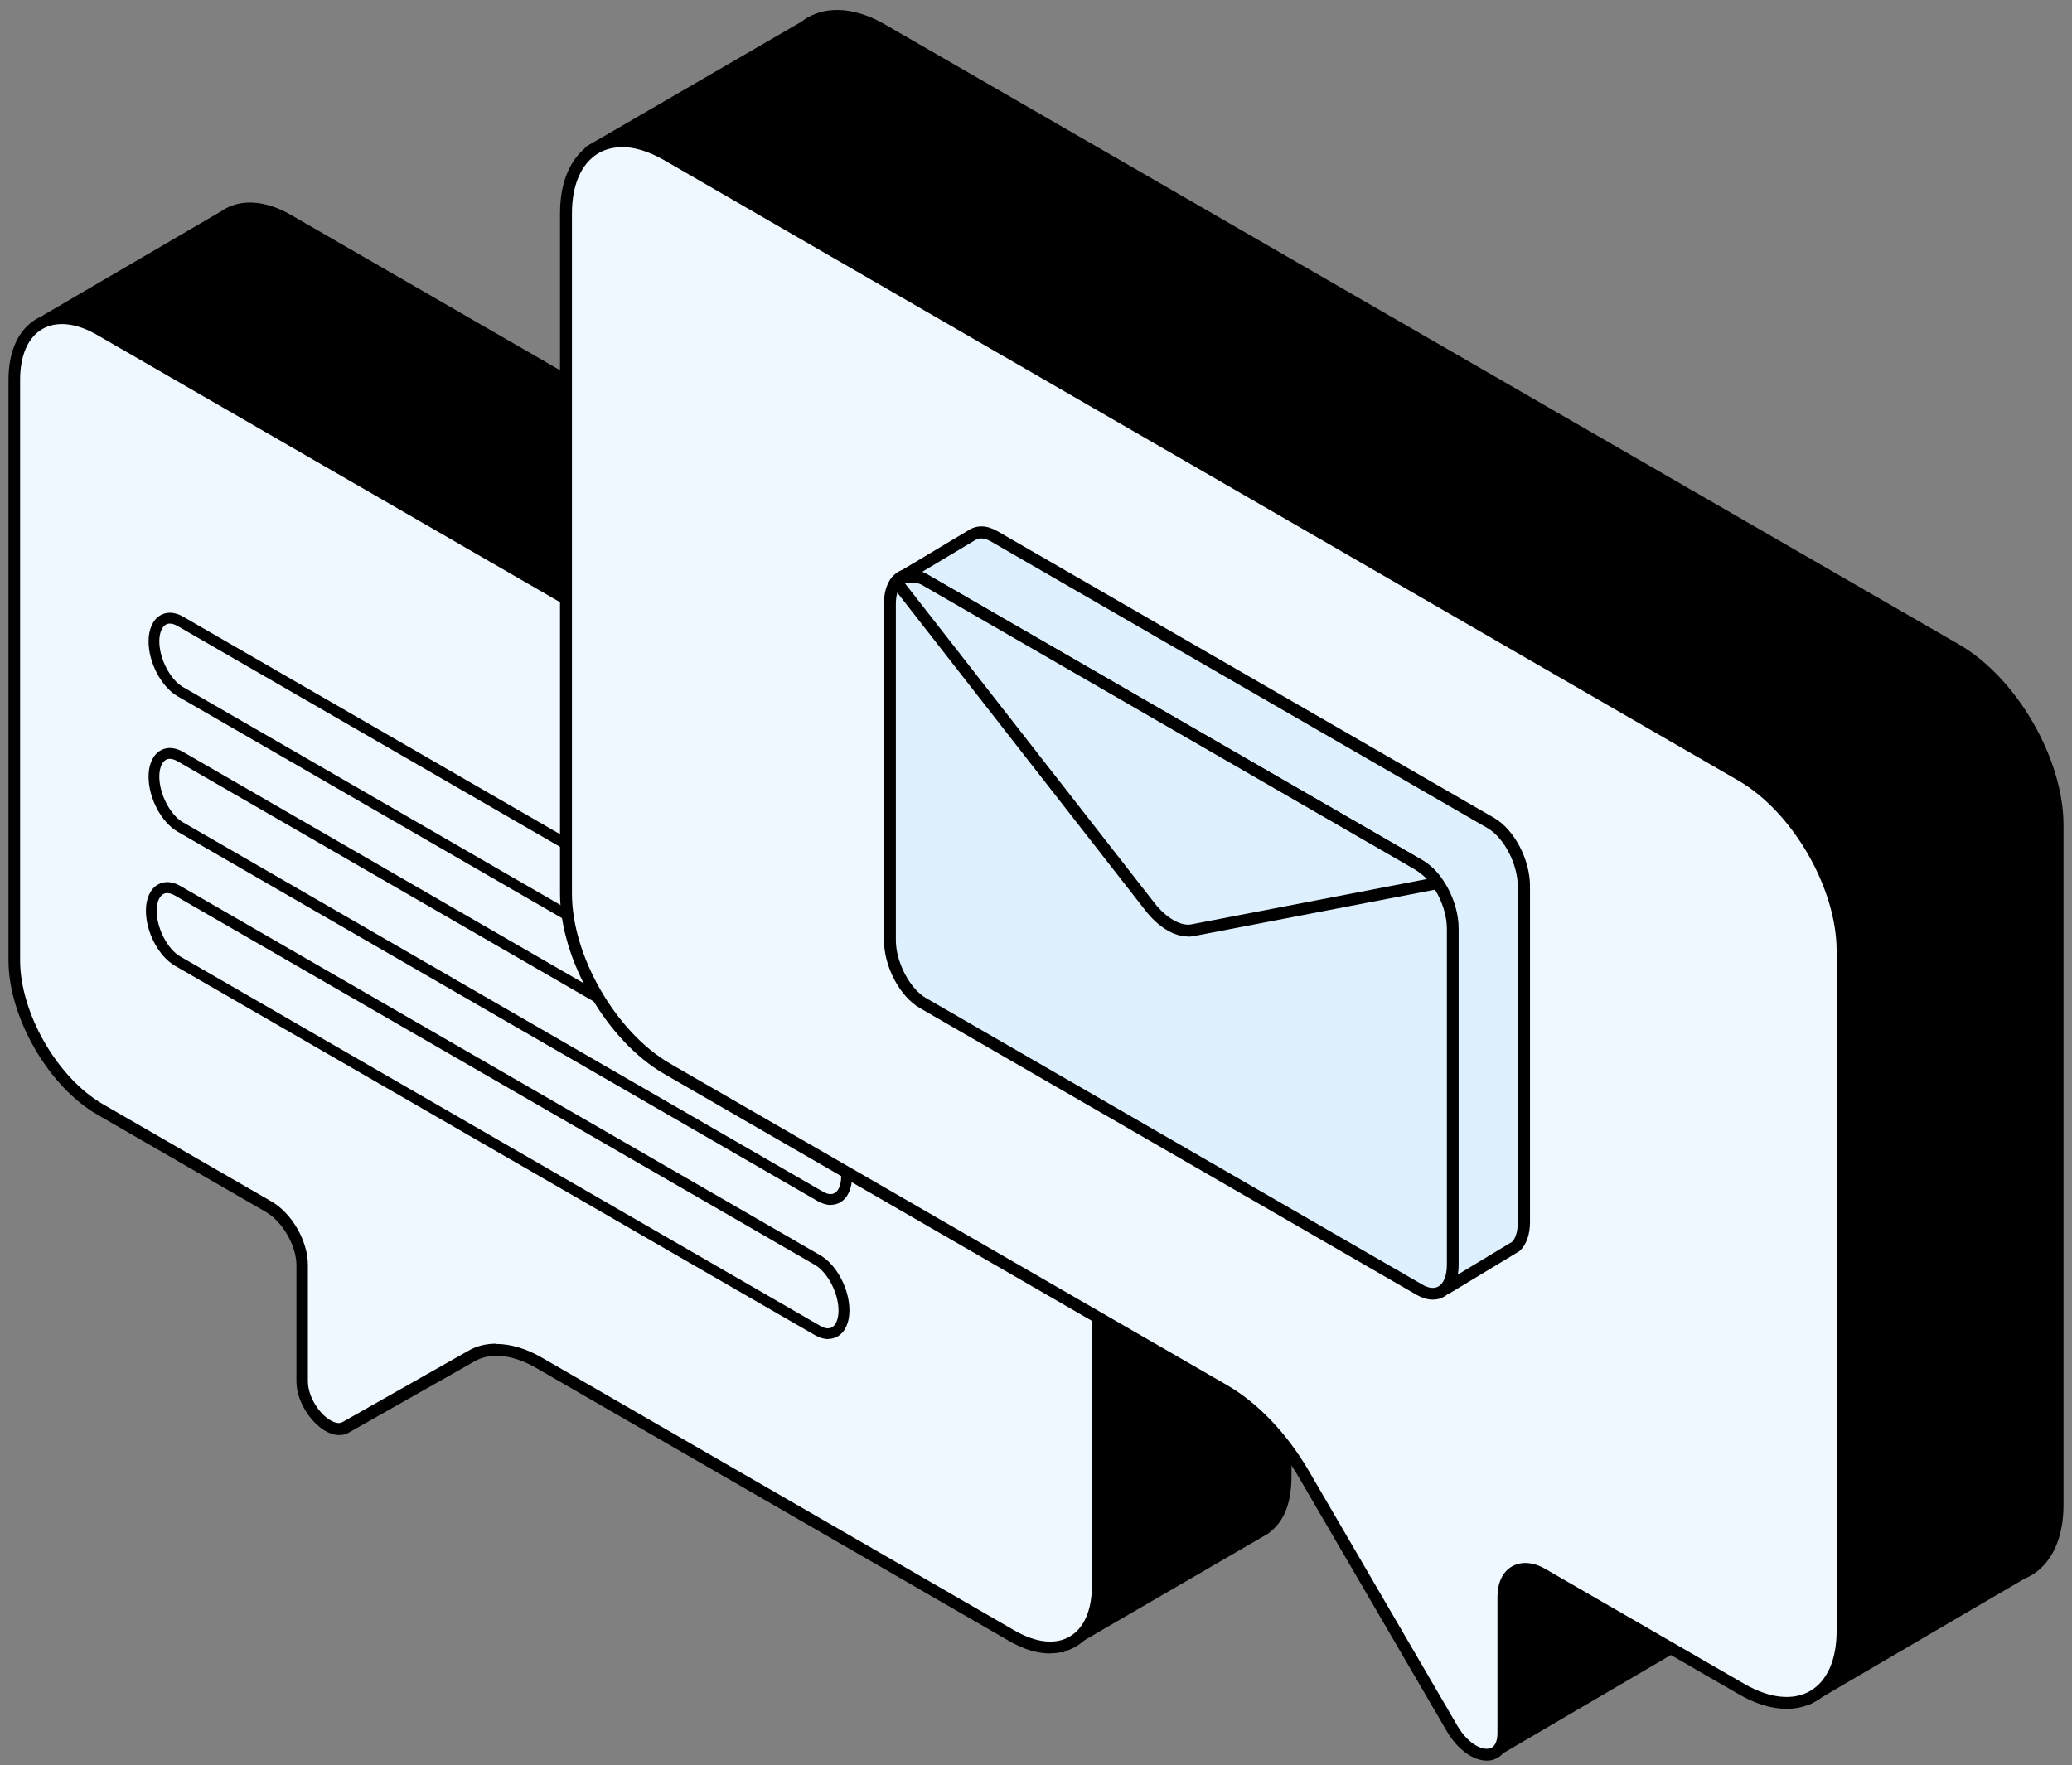
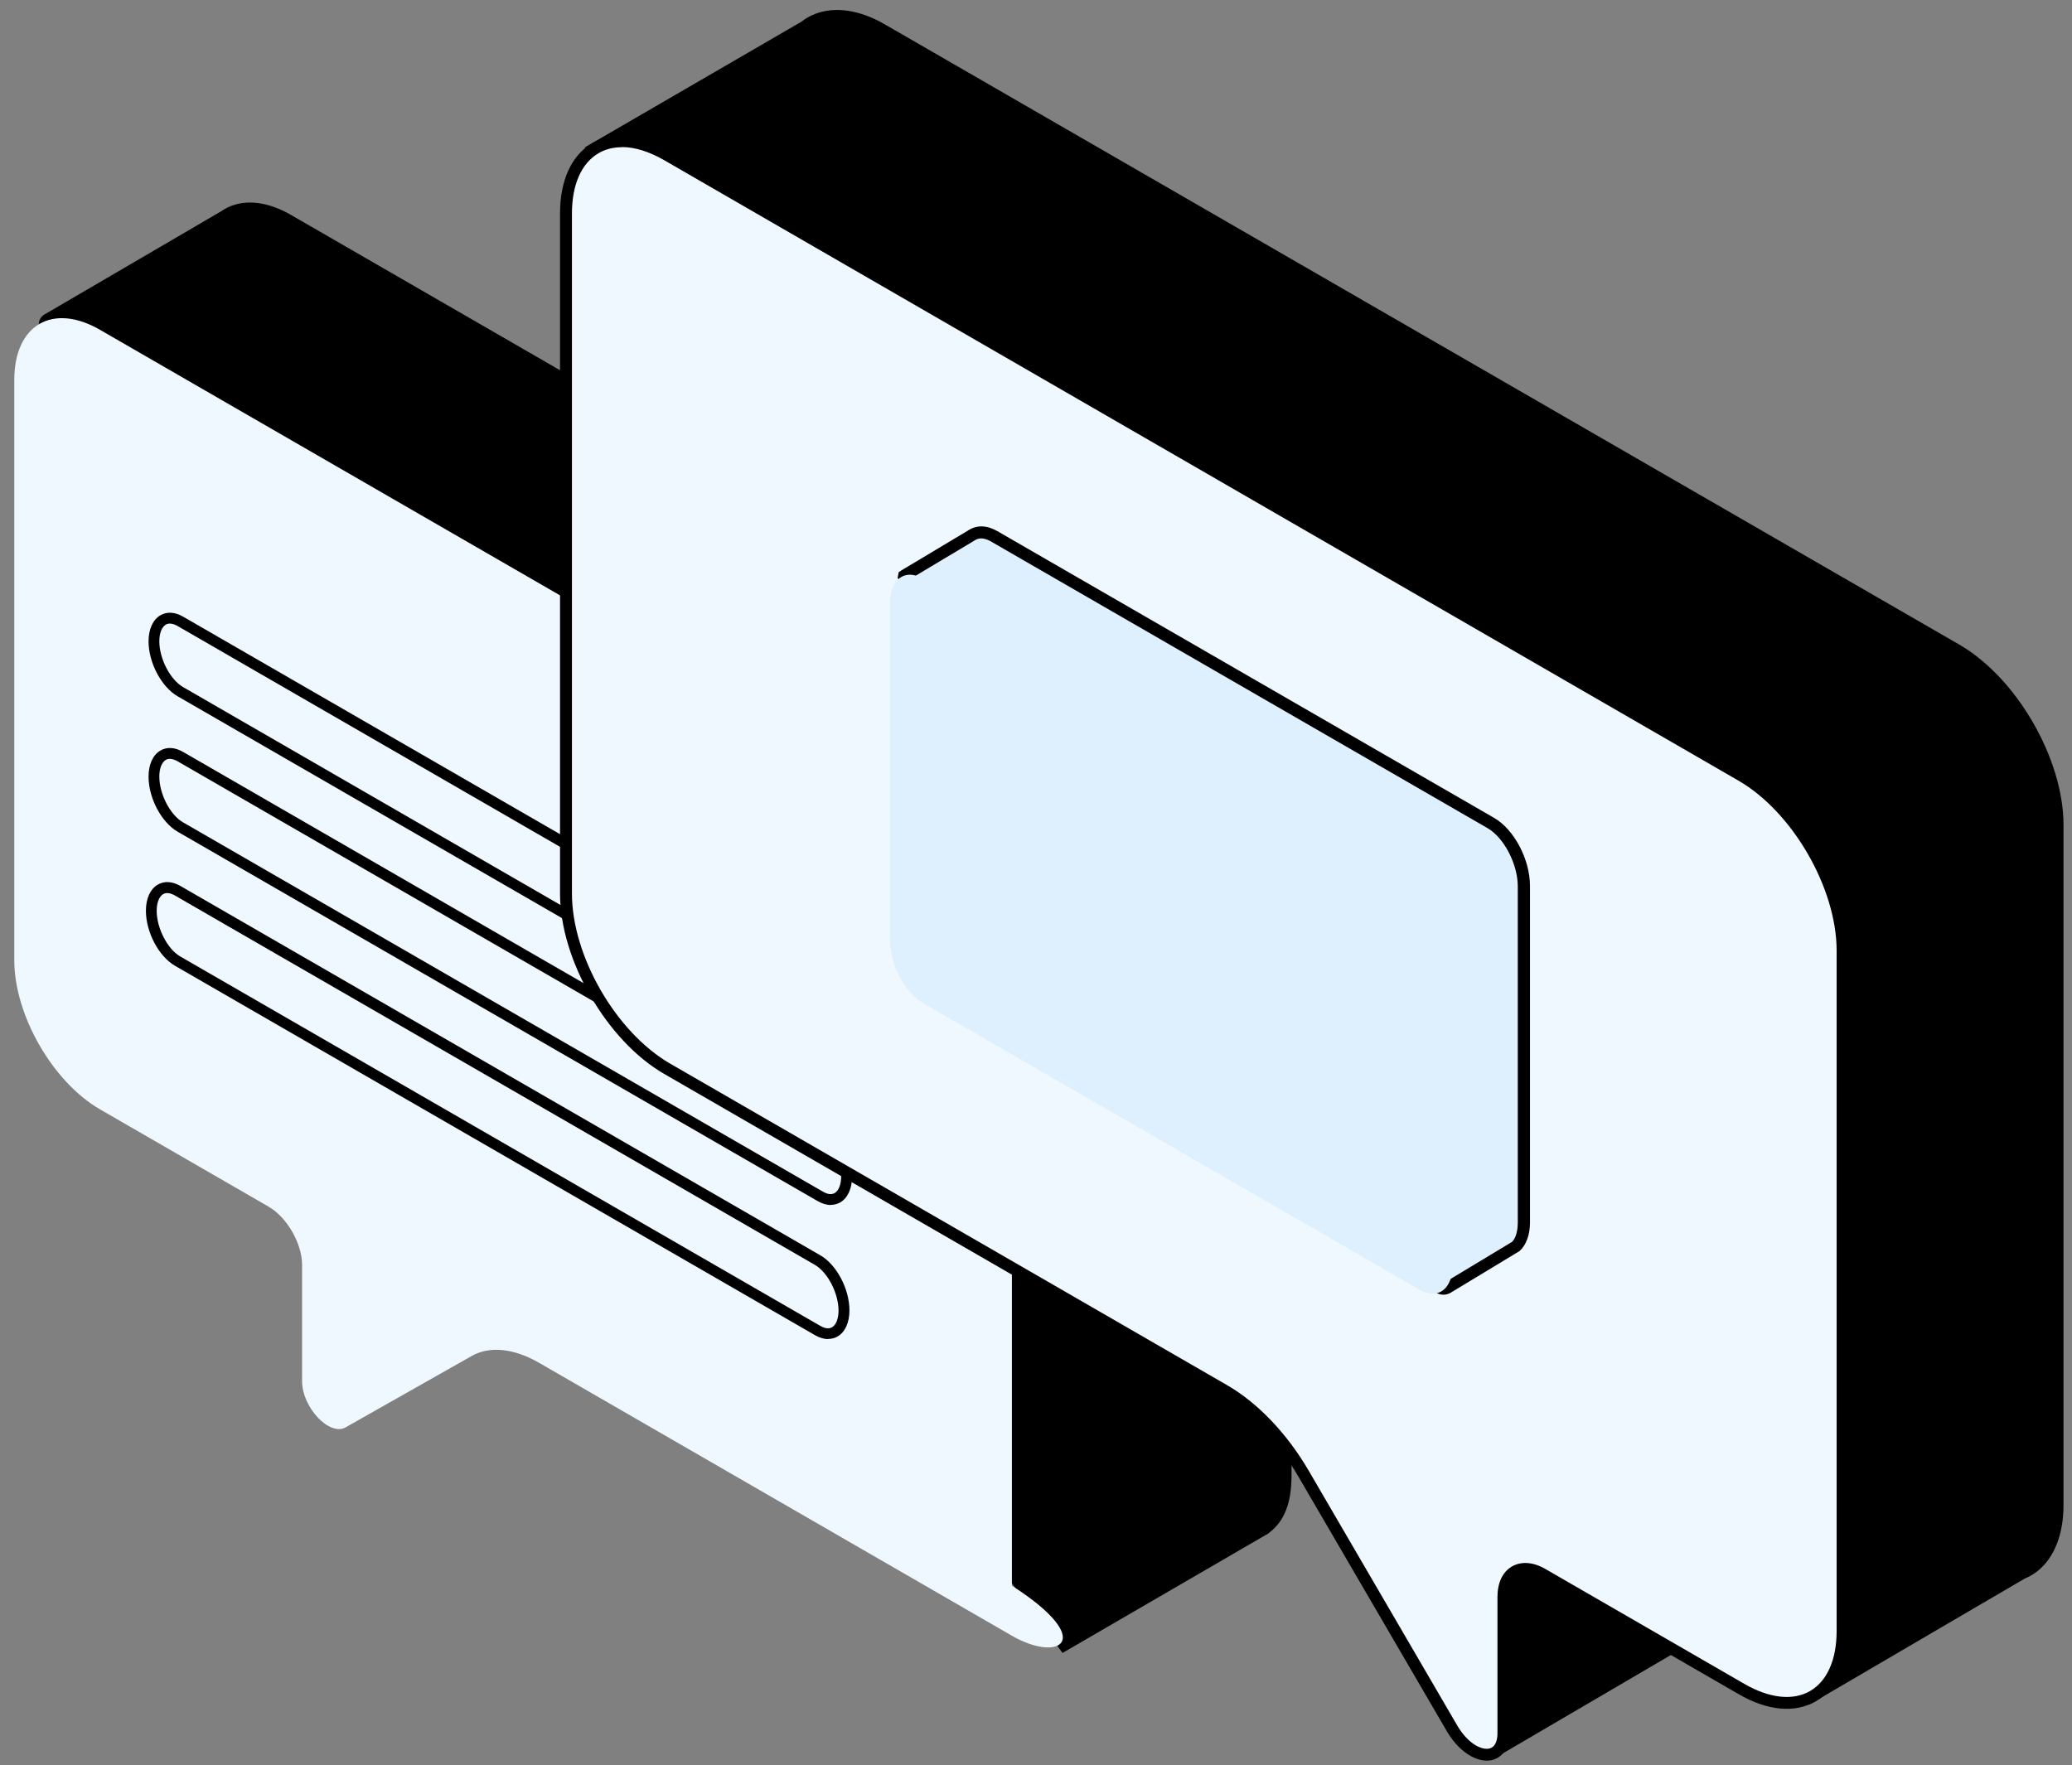
<svg xmlns="http://www.w3.org/2000/svg" width="142" height="121" viewBox="0 0 142 121" fill="none">
  <rect x="0" y="0" width="142" height="121" fill="#808080" stroke="none" />
  <path d="M82.233 51.156L19.744 15.077C18.223 14.199 16.845 14.077 15.803 14.567C15.66 14.638 15.517 14.72 15.385 14.812L3.256 21.897C3.001 22.05 3.022 22.428 3.297 22.55L9.331 25.184L13.874 31.432V58.282C13.874 62.059 16.508 66.632 19.754 68.511L31.3 75.177C32.566 75.912 33.597 77.699 33.597 79.169V87.142C33.597 88.949 35.476 90.94 36.578 90.307L45.215 85.417C46.45 84.712 48.114 84.886 49.85 85.886L55.996 89.429L72.942 112.766L86.694 104.783L86.796 104.691C87.684 104.007 88.123 102.854 88.123 101.149V61.375C88.123 57.597 85.489 53.024 82.243 51.145L82.233 51.156Z" fill="black" />
  <path d="M74.443 68.541C71.942 69.532 54.515 72.707 31.943 75.831C32.893 76.709 33.587 78.117 33.587 79.312V87.285C33.587 89.092 35.465 91.083 36.568 90.45L45.205 85.56C46.44 84.855 48.104 85.029 49.84 86.029L55.985 89.572L72.932 112.909L86.683 104.926L86.786 104.834C87.674 104.15 88.113 102.996 88.113 101.292V61.518C88.113 61.232 88.092 60.926 88.062 60.63L74.443 68.531V68.541Z" fill="black" />
  <path d="M72.82 113.308L55.7 89.745L49.636 86.244C48.023 85.315 46.522 85.141 45.409 85.774L36.783 90.664C36.323 90.93 35.741 90.889 35.149 90.542C34.19 89.98 33.189 88.551 33.189 87.142V79.169C33.189 77.852 32.229 76.188 31.086 75.535L19.54 68.868C16.181 66.928 13.455 62.181 13.455 58.292V31.575L9.055 25.521L3.124 22.928C2.858 22.816 2.685 22.561 2.664 22.265C2.644 21.968 2.797 21.703 3.042 21.56L15.17 14.475C15.293 14.383 15.456 14.291 15.62 14.21C16.834 13.638 18.366 13.822 19.938 14.73L82.427 50.809C85.785 52.748 88.511 57.495 88.511 61.385V101.159C88.511 102.997 88.021 104.262 87.021 105.028L86.929 105.11L72.81 113.308H72.82ZM46.9 84.58C47.87 84.58 48.941 84.896 50.034 85.529L56.302 89.184L73.034 112.225L86.52 104.375C87.317 103.762 87.705 102.711 87.705 101.139V61.365C87.705 57.73 85.152 53.3 82.028 51.493L19.54 15.425C18.202 14.649 16.936 14.475 15.977 14.934C15.854 14.996 15.732 15.067 15.609 15.149L3.45 22.254L9.586 24.868L9.647 24.96L14.262 31.32V58.302C14.262 61.936 16.814 66.367 19.938 68.174L31.484 74.84C32.862 75.637 33.985 77.587 33.985 79.179V87.152C33.985 88.265 34.792 89.419 35.537 89.858C35.772 89.99 36.099 90.123 36.364 89.97L44.99 85.08C45.562 84.753 46.195 84.6 46.889 84.6L46.9 84.58Z" fill="black" />
-   <path d="M6.86 22.611L69.349 58.69C72.595 60.568 75.229 65.142 75.229 68.919V108.693C75.229 112.47 72.595 114.002 69.349 112.123L36.956 93.421C35.22 92.42 33.556 92.246 32.321 92.951L23.684 97.841C22.581 98.464 20.703 96.473 20.703 94.676V86.713C20.703 85.233 19.672 83.446 18.406 82.711L6.86 76.045C3.613 74.166 0.979 69.593 0.979 65.816V26.042C0.979 22.264 3.613 20.733 6.86 22.611Z" fill="#EFF8FF" />
+   <path d="M6.86 22.611L69.349 58.69V108.693C75.229 112.47 72.595 114.002 69.349 112.123L36.956 93.421C35.22 92.42 33.556 92.246 32.321 92.951L23.684 97.841C22.581 98.464 20.703 96.473 20.703 94.676V86.713C20.703 85.233 19.672 83.446 18.406 82.711L6.86 76.045C3.613 74.166 0.979 69.593 0.979 65.816V26.042C0.979 22.264 3.613 20.733 6.86 22.611Z" fill="#EFF8FF" />
  <path d="M56.937 73.316C56.647 73.316 56.339 73.223 56.03 73.045L12.172 47.727C11.06 47.082 10.181 45.427 10.181 43.959C10.181 43.127 10.48 42.473 10.994 42.173C11.443 41.912 11.995 41.949 12.546 42.267L56.404 67.585C57.517 68.23 58.396 69.885 58.396 71.362C58.396 72.194 58.097 72.849 57.582 73.148C57.386 73.26 57.162 73.316 56.937 73.316ZM11.639 42.744C11.546 42.744 11.452 42.762 11.359 42.819C11.088 42.977 10.919 43.407 10.919 43.959C10.919 45.147 11.658 46.577 12.537 47.091L56.395 72.419C56.619 72.55 56.937 72.671 57.208 72.512C57.48 72.353 57.648 71.923 57.648 71.372C57.648 70.184 56.909 68.744 56.03 68.24L12.172 42.912C12.023 42.828 11.836 42.744 11.639 42.744Z" fill="black" />
  <path d="M56.937 82.598C56.647 82.598 56.339 82.505 56.03 82.327L12.172 57.009C11.06 56.364 10.181 54.709 10.181 53.232C10.181 52.4 10.48 51.745 10.994 51.446C11.443 51.184 11.995 51.222 12.546 51.54L56.404 76.867C57.517 77.512 58.396 79.167 58.396 80.635C58.396 81.467 58.097 82.122 57.582 82.421C57.386 82.533 57.162 82.589 56.937 82.589V82.598ZM11.639 52.017C11.546 52.017 11.452 52.035 11.359 52.091C11.088 52.25 10.919 52.68 10.919 53.232C10.919 54.419 11.658 55.859 12.537 56.364L56.395 81.682C56.619 81.813 56.937 81.935 57.208 81.776C57.48 81.617 57.648 81.187 57.648 80.635C57.648 79.448 56.909 78.017 56.03 77.503L12.172 52.185C12.023 52.101 11.836 52.017 11.639 52.017Z" fill="black" />
  <path d="M56.756 91.789C56.466 91.789 56.158 91.695 55.849 91.518L11.991 66.2C10.879 65.555 10 63.9 10 62.422C10 61.59 10.299 60.936 10.813 60.637C11.262 60.375 11.813 60.412 12.365 60.73L56.223 86.048C57.336 86.694 58.215 88.348 58.215 89.826C58.215 90.658 57.915 91.312 57.401 91.611C57.205 91.724 56.98 91.78 56.756 91.78V91.789ZM11.458 61.216C11.365 61.216 11.271 61.235 11.178 61.291C10.907 61.45 10.738 61.88 10.738 62.432C10.738 63.619 11.477 65.059 12.356 65.564L56.214 90.882C56.438 91.013 56.756 91.135 57.027 90.976C57.298 90.817 57.467 90.387 57.467 89.835C57.467 88.648 56.728 87.217 55.849 86.703L11.991 61.385C11.842 61.301 11.655 61.216 11.458 61.216Z" fill="black" />
-   <path d="M71.972 113.338C71.094 113.338 70.135 113.052 69.155 112.481L36.762 93.778C35.149 92.849 33.648 92.675 32.535 93.308L23.909 98.198C23.45 98.464 22.868 98.423 22.276 98.076C21.316 97.514 20.315 96.085 20.315 94.676V86.713C20.315 85.396 19.356 83.722 18.212 83.069L6.666 76.402C3.307 74.463 0.582 69.716 0.582 65.826V26.042C0.582 24.061 1.266 22.571 2.521 21.846C3.767 21.131 5.38 21.274 7.074 22.254L69.563 58.333C72.922 60.272 75.648 65.019 75.648 68.909V108.683C75.648 110.663 74.964 112.154 73.708 112.879C73.187 113.175 72.605 113.328 71.972 113.328V113.338ZM34.026 92.124C34.996 92.124 36.068 92.441 37.16 93.073L69.553 111.776C70.992 112.603 72.32 112.756 73.3 112.185C74.29 111.613 74.831 110.378 74.831 108.693V68.919C74.831 65.285 72.279 60.854 69.155 59.047L6.656 22.959C5.227 22.132 3.889 21.989 2.909 22.55C1.919 23.122 1.378 24.357 1.378 26.042V65.816C1.378 69.45 3.93 73.881 7.054 75.688L18.6 82.354C20.009 83.161 21.101 85.08 21.101 86.703V94.666C21.101 95.779 21.908 96.933 22.653 97.361C22.888 97.494 23.215 97.627 23.48 97.474L32.107 92.584C32.678 92.257 33.311 92.104 34.005 92.104L34.026 92.124Z" fill="black" />
  <path d="M134.078 44.546L60.451 2.036C58.746 1.056 57.195 0.862 55.98 1.342C55.674 1.464 55.388 1.628 55.133 1.832L40.769 10.173L53.52 20.392V52.652C53.52 57.052 56.643 62.463 60.451 64.658L95.213 84.728L96.703 87.321L101.971 119.398C102.042 119.806 102.492 120.021 102.849 119.816L114.507 112.987L113.344 108.352L114.232 109.883C115.539 112.119 117.744 112.323 117.744 110.21V109.219L124.073 116.325L138.58 107.841C138.856 107.729 139.121 107.576 139.366 107.382C140.387 106.575 141 105.136 141 103.176V56.562C141 52.162 137.876 46.751 134.068 44.556L134.078 44.546Z" fill="black" />
  <path d="M140.826 56.439C140.591 56.633 140.326 56.776 140.04 56.899L125.533 65.382L119.204 58.277V59.267C119.204 61.38 116.999 61.176 115.692 58.941L114.804 57.409L115.968 62.044L104.309 68.874C103.952 69.088 103.492 68.874 103.431 68.455L71.222 49.844L69.731 47.251L53.54 37.114V52.519C53.54 56.919 56.664 62.33 60.472 64.525L95.233 84.596L96.724 87.189L101.992 119.265C102.063 119.673 102.512 119.888 102.869 119.684L114.528 112.854L113.364 108.219L114.252 109.75C115.559 111.986 117.764 112.19 117.764 110.077V109.087L124.094 116.192L138.601 107.708C138.876 107.596 139.142 107.443 139.387 107.249C140.408 106.443 141.02 105.003 141.02 103.043V56.429C141.02 56.368 141.02 56.317 141.02 56.256C140.959 56.317 140.908 56.398 140.836 56.45L140.826 56.439Z" fill="black" />
  <path d="M102.563 120.306C102.42 120.306 102.278 120.276 102.145 120.214C101.849 120.072 101.634 119.796 101.583 119.469L96.326 87.464L94.927 85.024L60.258 65.005C56.327 62.738 53.122 57.185 53.122 52.642V20.576L40.065 10.111L54.929 1.485C55.163 1.291 55.48 1.107 55.837 0.964C57.205 0.423 58.92 0.668 60.656 1.679L134.282 44.189C138.213 46.465 141.418 52.009 141.418 56.552V103.166C141.418 105.177 140.786 106.78 139.632 107.698C139.366 107.903 139.081 108.076 138.754 108.209L124.012 116.835L118.163 110.271C118.132 111.588 117.366 111.935 117.029 112.027C116.202 112.252 115.182 111.751 114.375 110.781L114.977 113.17L103.053 120.153C102.9 120.245 102.727 120.286 102.553 120.286L102.563 120.306ZM41.483 10.224L53.918 20.198V52.652C53.918 56.94 56.94 62.167 60.646 64.311L95.499 84.432L97.091 87.26L102.359 119.337C102.369 119.418 102.431 119.459 102.461 119.479C102.502 119.49 102.563 119.51 102.635 119.479L114.038 112.803L112.252 105.697L114.579 109.689C115.294 110.914 116.254 111.414 116.805 111.261C117.264 111.139 117.336 110.557 117.336 110.22V108.168L124.155 115.825L138.376 107.504C138.682 107.372 138.907 107.239 139.111 107.076C140.061 106.32 140.592 104.932 140.592 103.186V56.572C140.592 52.284 137.57 47.057 133.864 44.914L60.248 2.383C58.726 1.505 57.267 1.271 56.133 1.72C55.858 1.832 55.602 1.975 55.388 2.148L41.483 10.224Z" fill="black" />
  <path d="M119.347 53.142L45.72 10.632C41.892 8.417 38.788 10.213 38.788 14.634V61.248C38.788 65.668 41.892 71.048 45.72 73.254L83.891 95.294C85.933 96.479 87.893 98.531 89.353 101.032L99.521 118.479C100.828 120.715 103.033 120.919 103.033 118.806V109.475C103.033 107.749 104.248 107.045 105.749 107.913L119.357 115.774C123.185 117.989 126.289 116.192 126.289 111.772V65.158C126.289 60.737 123.185 55.357 119.357 53.152L119.347 53.142Z" fill="#EFF8FF" />
  <path d="M101.89 120.684C100.951 120.684 99.889 119.918 99.164 118.683L88.996 101.236C87.567 98.786 85.678 96.795 83.687 95.652L45.516 73.611C41.586 71.344 38.38 65.791 38.38 61.248V14.634C38.38 12.347 39.176 10.622 40.616 9.795C42.055 8.968 43.944 9.142 45.925 10.285L119.551 52.795C123.482 55.071 126.687 60.615 126.687 65.158V111.772C126.687 114.059 125.891 115.784 124.451 116.611C123.012 117.448 121.123 117.274 119.143 116.121L105.534 108.26C104.942 107.913 104.401 107.851 104.023 108.066C103.646 108.29 103.431 108.78 103.431 109.475V118.806C103.431 120.174 102.645 120.541 102.298 120.633C102.165 120.674 102.022 120.684 101.89 120.684ZM42.627 10.091C42.035 10.091 41.494 10.224 41.024 10.499C39.85 11.183 39.197 12.653 39.197 14.634V61.248C39.197 65.536 42.219 70.763 45.925 72.906L84.096 94.947C86.209 96.172 88.2 98.255 89.7 100.828L99.868 118.275C100.583 119.5 101.543 120 102.094 119.847C102.553 119.724 102.625 119.143 102.625 118.806V109.475C102.625 108.484 102.982 107.739 103.625 107.372C104.268 107.004 105.095 107.065 105.943 107.566L119.551 115.426C121.266 116.417 122.869 116.59 124.043 115.917C125.227 115.233 125.87 113.762 125.87 111.782V65.168C125.87 60.88 122.849 55.653 119.143 53.51L45.516 10.979C44.485 10.387 43.505 10.081 42.627 10.081V10.091Z" fill="black" />
  <path d="M104.426 60.732C104.426 59.068 103.416 57.129 102.16 56.404L68.123 36.752C67.521 36.405 66.98 36.405 66.582 36.68H66.572C66.551 36.691 66.541 36.701 66.521 36.711L61.967 39.437C61.967 39.437 61.937 39.488 61.957 39.508L65.867 44.715V61.508C65.867 63.172 66.878 65.112 68.134 65.837L92.176 79.711L98.495 88.113C98.658 88.337 98.965 88.388 99.199 88.245L103.855 85.438C104.212 85.111 104.436 84.54 104.436 83.774V60.722L104.426 60.732Z" fill="#DEF0FE" />
  <path d="M98.913 88.746C98.628 88.746 98.342 88.613 98.168 88.368L91.9 80.027L67.93 66.194C66.541 65.398 65.459 63.336 65.459 61.519V44.868L61.518 39.621L61.59 39.222L61.773 39.1L66.327 36.374C66.939 35.966 67.633 35.996 68.348 36.405L102.385 56.057C103.773 56.853 104.855 58.915 104.855 60.733V83.784C104.855 84.632 104.6 85.336 104.14 85.755L99.414 88.613C99.261 88.705 99.097 88.746 98.924 88.746H98.913ZM62.509 39.6L66.266 44.602V61.529C66.266 63.04 67.205 64.857 68.328 65.51L92.482 79.497L98.801 87.898C98.842 87.95 98.913 87.97 98.975 87.929L103.63 85.122C103.855 84.907 104.018 84.417 104.018 83.805V60.753C104.018 59.242 103.079 57.425 101.956 56.772L67.919 37.119C67.613 36.946 67.174 36.782 66.806 37.038L62.509 39.61V39.6Z" fill="black" />
  <path d="M97.29 88.409L63.254 68.757C61.998 68.032 60.987 66.092 60.987 64.428V41.377C60.987 39.712 61.998 38.947 63.254 39.661L97.29 59.314C98.546 60.038 99.557 61.978 99.557 63.642V86.694C99.557 88.358 98.546 89.124 97.29 88.409Z" fill="#DEF0FE" />
-   <path d="M98.189 89.083C97.831 89.083 97.464 88.97 97.086 88.756L63.05 69.104C61.661 68.308 60.579 66.245 60.579 64.428V41.377C60.579 40.356 60.936 39.559 61.569 39.192C62.11 38.875 62.784 38.926 63.458 39.314L97.495 58.966C98.883 59.763 99.965 61.815 99.965 63.642V86.694C99.965 87.715 99.608 88.511 98.975 88.879C98.74 89.021 98.475 89.083 98.189 89.083ZM62.355 39.804C62.223 39.804 62.1 39.835 61.978 39.906C61.61 40.121 61.396 40.672 61.396 41.387V64.438C61.396 65.949 62.345 67.766 63.458 68.41L97.495 88.062C97.791 88.235 98.209 88.388 98.577 88.184C98.944 87.97 99.159 87.419 99.159 86.704V63.652C99.159 62.141 98.219 60.324 97.096 59.681L63.05 40.019C62.856 39.906 62.6 39.794 62.355 39.794V39.804Z" fill="black" />
  <path d="M78.812 62.162C79.701 63.305 80.834 63.938 81.701 63.764L98.516 60.528C98.27 60.059 97.648 59.518 97.127 59.222L63.428 39.763C62.621 39.294 61.559 39.641 61.426 39.865L78.823 62.162H78.812Z" fill="#DEF0FE" />
-   <path d="M81.405 64.193C80.456 64.193 79.374 63.54 78.496 62.407L60.926 39.896L61.069 39.661C61.335 39.233 62.652 38.855 63.621 39.416L97.321 58.874C97.882 59.201 98.577 59.783 98.873 60.355L99.118 60.835L81.773 64.173C81.65 64.193 81.528 64.204 81.405 64.204V64.193ZM62.029 39.998L79.129 61.907C79.915 62.917 80.925 63.489 81.62 63.366L97.791 60.253C97.546 60.008 97.229 59.752 96.913 59.569L63.213 40.111C62.815 39.876 62.335 39.917 62.029 39.988V39.998Z" fill="black" />
</svg>